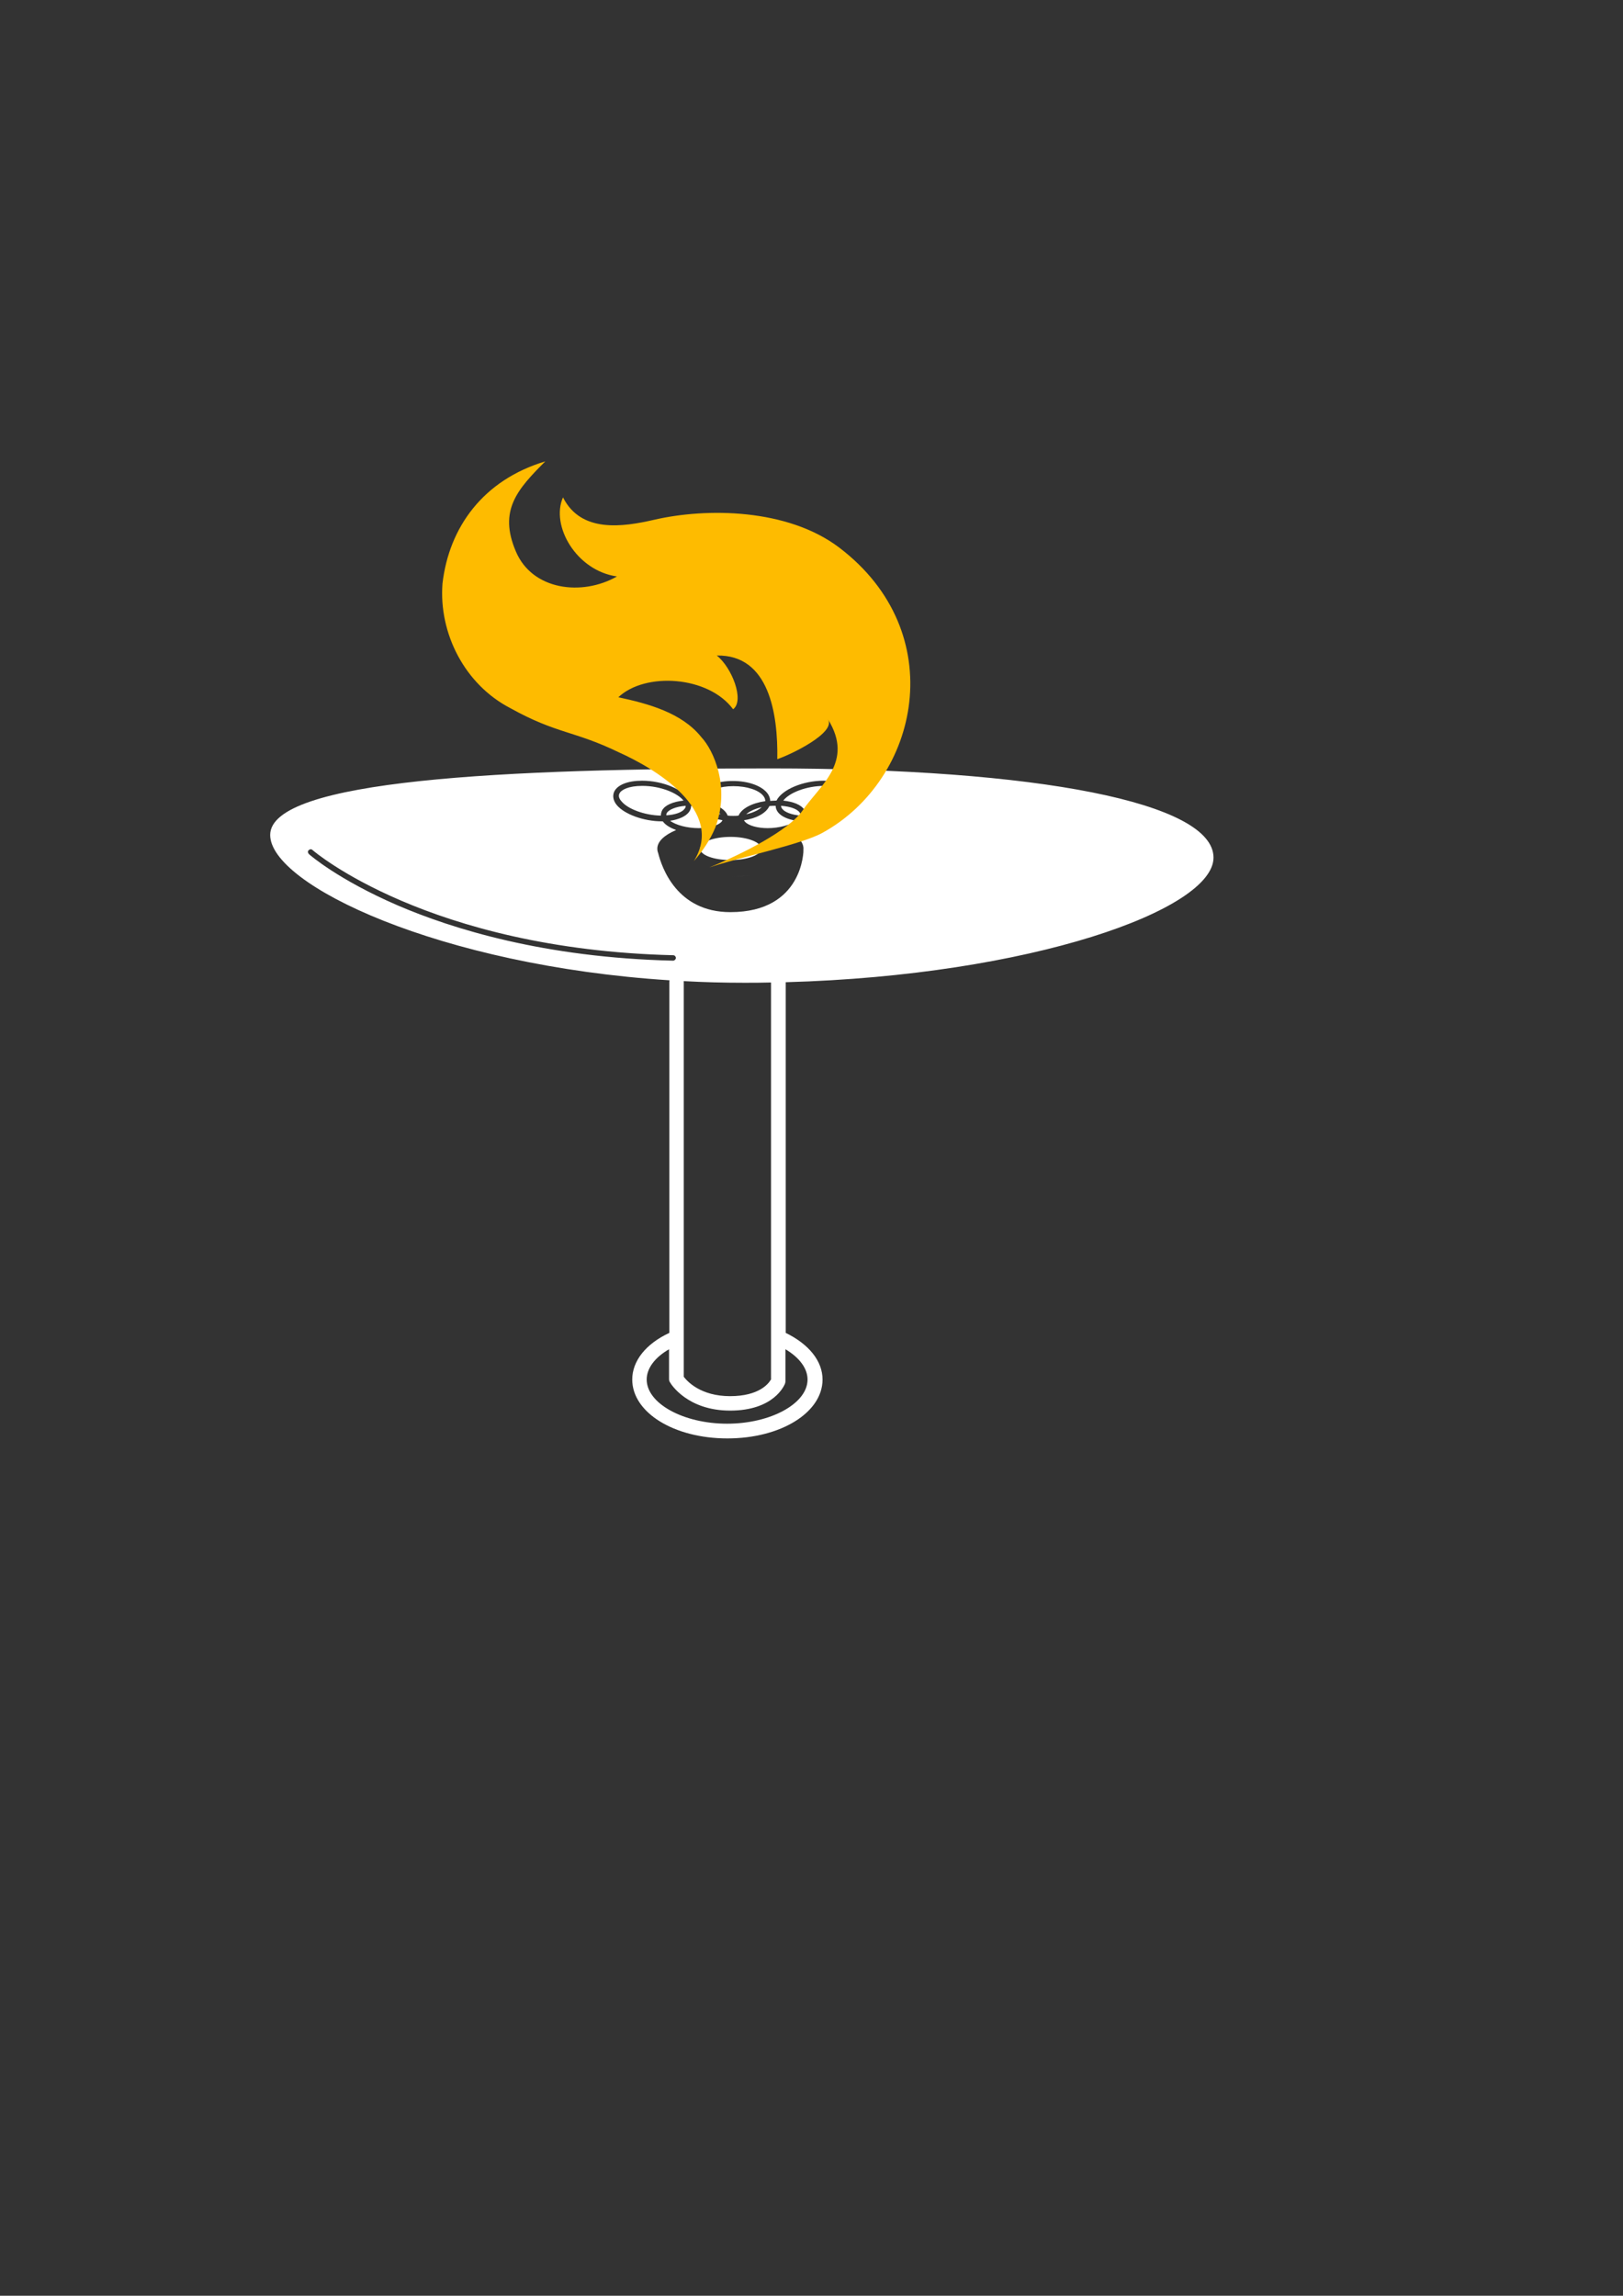
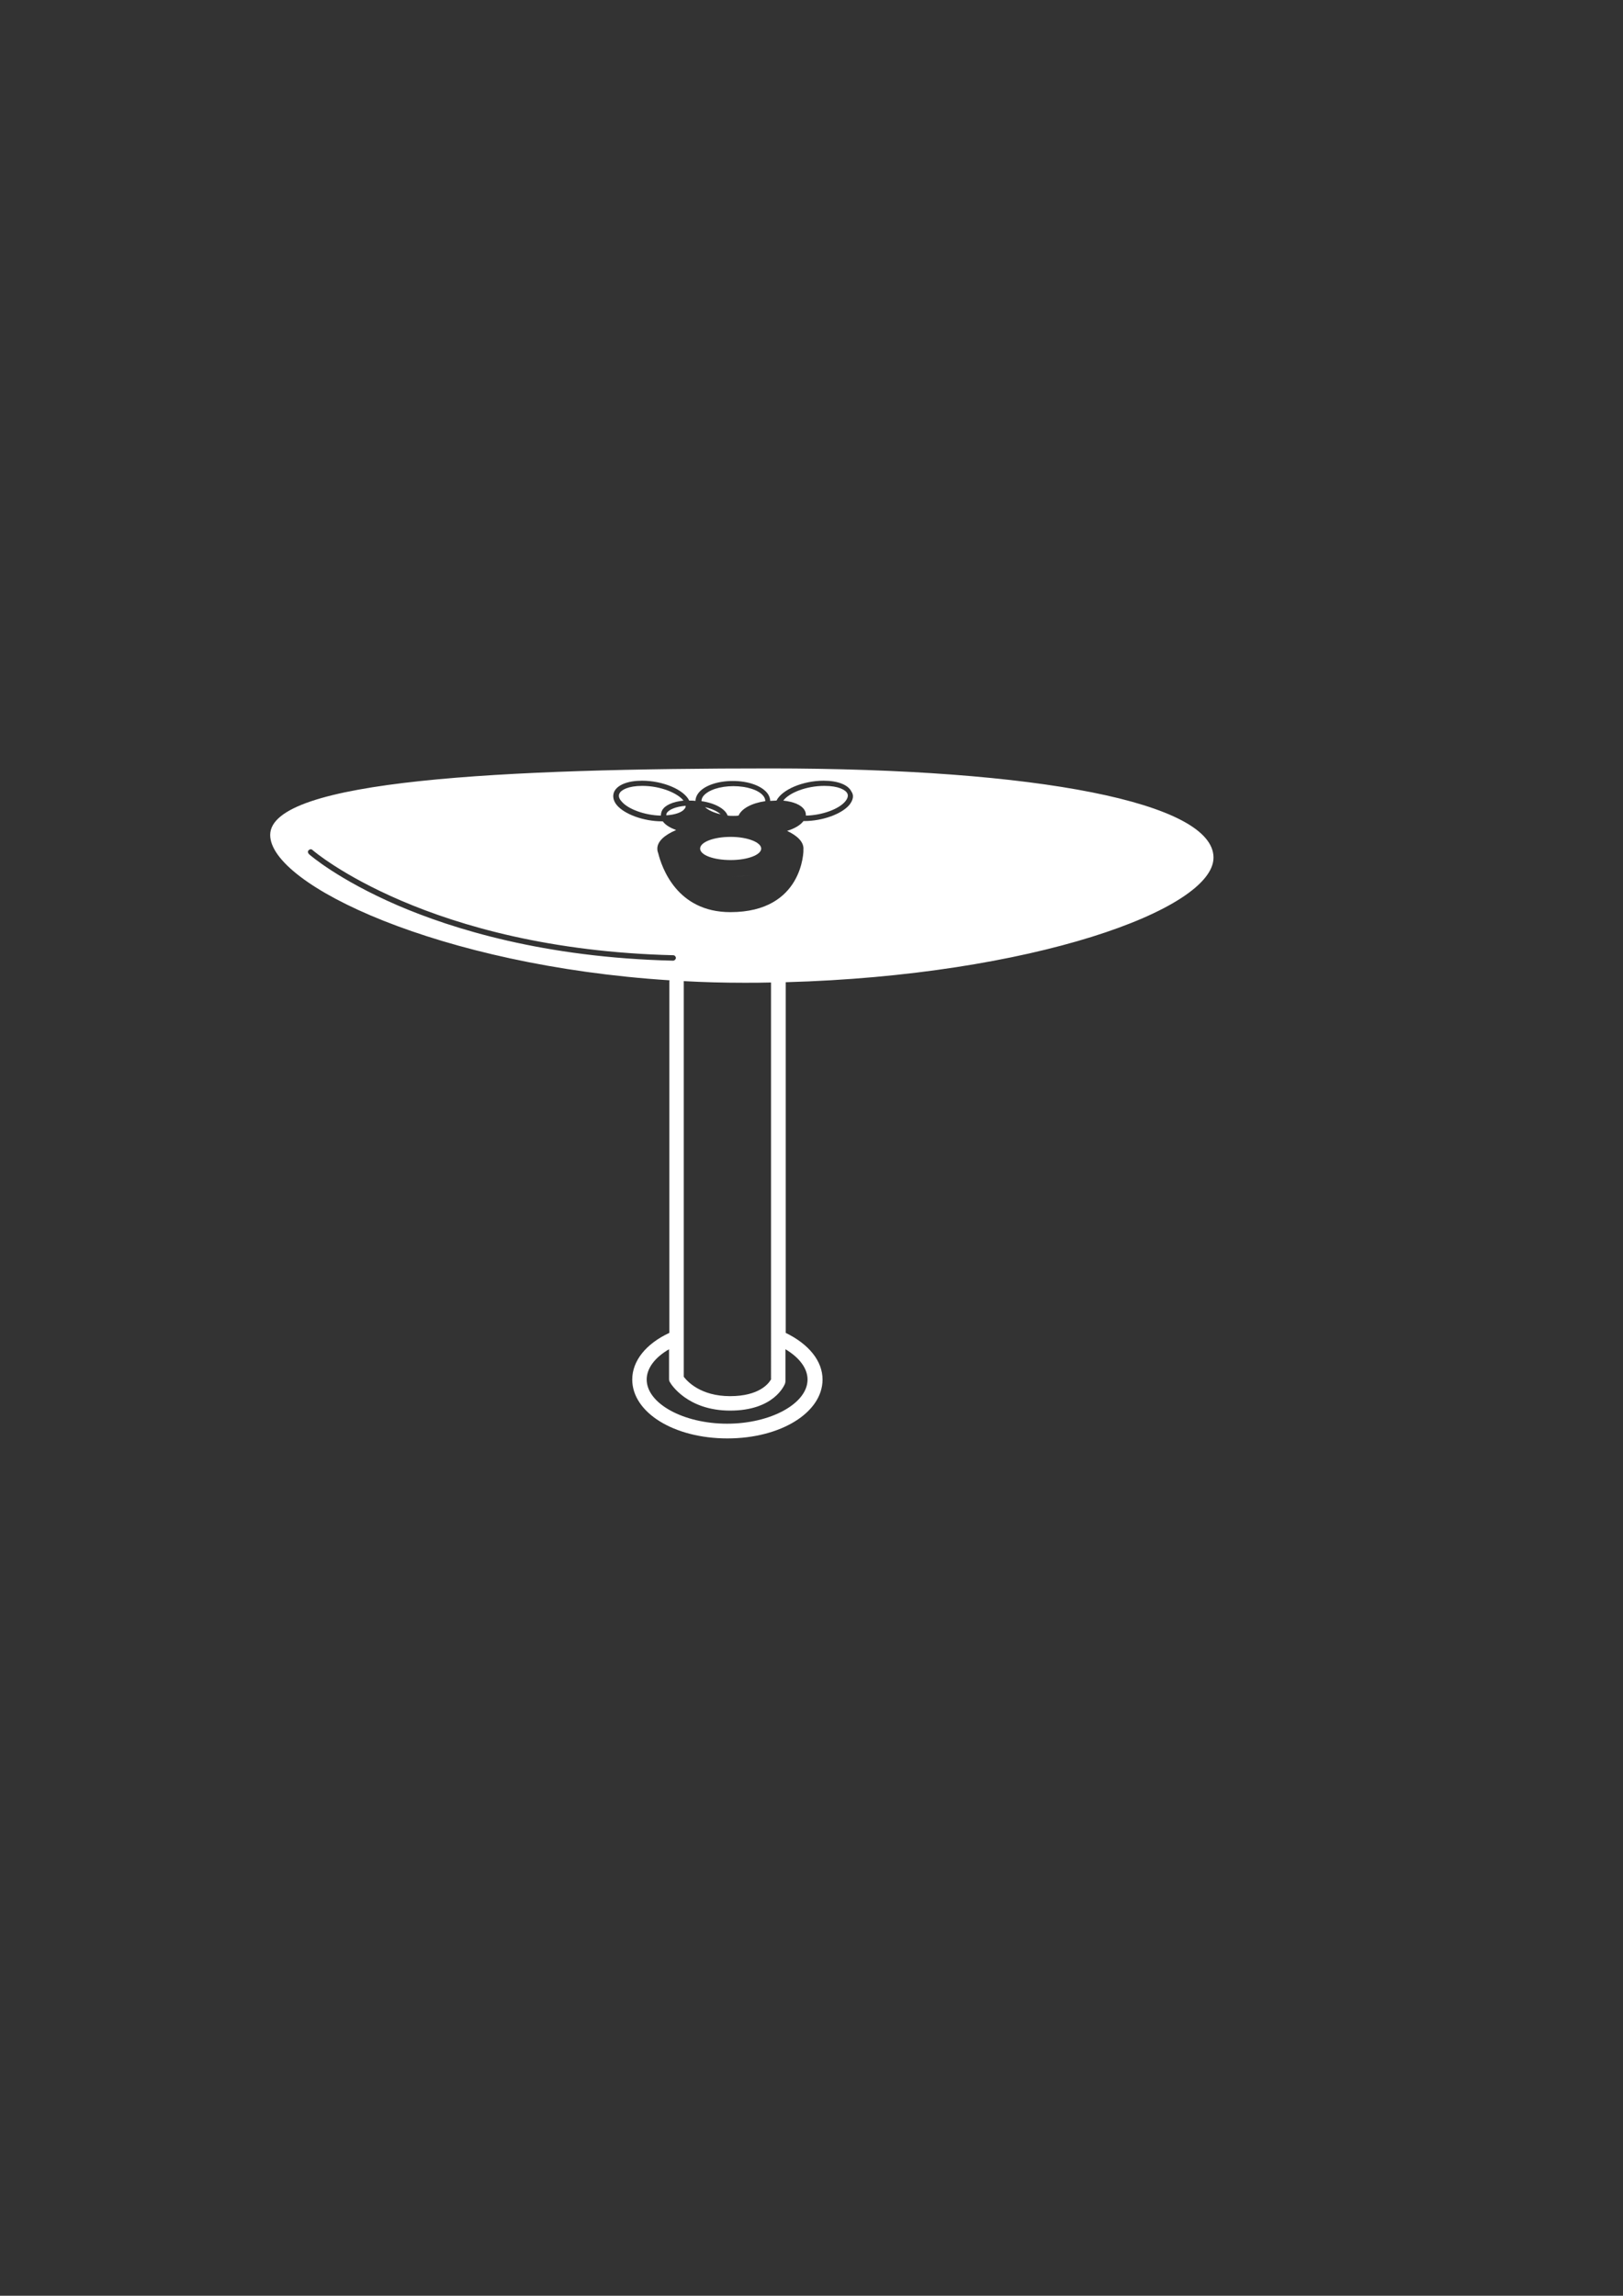
<svg xmlns="http://www.w3.org/2000/svg" version="1.1" id="Livello_1" x="0px" y="0px" viewBox="0 0 595.3 841.9" style="enable-background:new 0 0 595.3 841.9;" xml:space="preserve">
  <rect x="0" y="0" width="595.3" height="841.9" fill="#333333" stroke="none" />
  <style type="text/css">
	.st0{fill:#FFFFFF;}
	.st1{fill:#FEBB00;}
</style>
  <g>
    <path class="st0" d="M280.7,293.8c0-0.6-0.2-1.3-0.7-1.9c-1.7-2.2-6.1-3.6-11-3.6s-9.2,1.4-11,3.6c-0.5,0.6-0.7,1.3-0.7,1.9   c4.9,0.7,8.7,2.8,9.6,5.3c0.7,0.1,1.3,0.1,2,0.1s1.4,0,2-0.1C272,296.5,275.8,294.5,280.7,293.8z" />
    <path class="st0" d="M295.1,297.1c0.4,0.6,0.5,1.3,0.5,2c5.9-0.1,12.2-2.4,14.5-5.3c0.8-1,1.1-2,0.7-2.8c-0.6-1.3-3.2-2.8-8.4-2.8   c-6.8,0-13,2.6-15.1,5.4C291.1,294,294,295.2,295.1,297.1z" />
-     <path class="st0" d="M255.8,295.6c-0.7-0.1-1.5-0.1-2.3-0.1c0,0.8-0.3,1.6-0.8,2.3c-1.2,1.6-3.7,2.7-6.9,3.2   c2.1,1.6,6.3,2.7,10.5,2.7c3.7,0,7-0.9,8.3-2.3c0.2-0.2,0.3-0.4,0.4-0.6C260.5,300.1,257,298.1,255.8,295.6z" />
-     <path class="st0" d="M273.7,298.6c2.4-0.5,4.5-1.5,5.7-2.6C276.8,296.6,274.8,297.6,273.7,298.6z" />
-     <path class="st0" d="M285.3,297.8c-0.5-0.7-0.8-1.5-0.8-2.3c-0.8,0-1.5,0-2.3,0.1c-1.2,2.6-4.7,4.5-9.3,5.2   c0.1,0.2,0.2,0.4,0.4,0.6c1.3,1.4,4.6,2.3,8.3,2.3c4.2,0,8.4-1.2,10.5-2.7C289,300.5,286.5,299.4,285.3,297.8z" />
-     <path class="st0" d="M293.4,298.1c-0.7-1.2-3-2.3-6.9-2.6c0,0.4,0.1,0.7,0.4,1.1c1,1.3,3.5,2.2,6.7,2.5   C293.6,298.7,293.6,298.4,293.4,298.1z" />
    <path class="st0" d="M258.6,296c1.2,1.1,3.3,2.1,5.7,2.6C263.2,297.6,261.2,296.6,258.6,296z" />
    <path class="st0" d="M242.9,297.1c1.1-1.9,4-3.1,7.8-3.5c-2.1-2.7-8.3-5.4-15.1-5.4c-5.2,0-7.8,1.5-8.4,2.8   c-0.4,0.8-0.2,1.8,0.7,2.8c2.3,2.9,8.6,5.2,14.5,5.3C242.4,298.4,242.6,297.7,242.9,297.1z" />
    <path class="st0" d="M251.1,296.6c0.3-0.3,0.4-0.7,0.4-1.1c-3.8,0.3-6.2,1.5-6.9,2.6c-0.2,0.3-0.2,0.6-0.2,0.9   C247.6,298.8,250.2,297.9,251.1,296.6z" />
  </g>
  <g>
    <path class="st0" d="M275.4,321c-2.3,0.2-4.7,0.4-7.2,0.4C270.8,321.4,273.2,321.2,275.4,321z" />
    <path class="st0" d="M268,306.9c-6.2,0-11.2,1.9-11.2,4.3s5,4.2,11.2,4.2s11.2-1.9,11.2-4.2S274.2,306.9,268,306.9z" />
  </g>
  <path class="st0" d="M445.1,314.5c0-20.2-64.7-32.7-162.5-32.7S99.1,286,99.1,306.2c0,18.3,62.2,47.9,146.5,53.3  c-0.1,0.2-0.1,0.5-0.1,0.8v128.5c-8.6,4-13.6,10.3-13.6,17.1c0,12.1,15.3,21.6,34.9,21.6s34.9-9.5,34.9-21.6  c0-6.7-4.9-12.9-13.5-17.1V360.3c0,0,0-0.1,0-0.1C378.2,357.7,445.1,333.6,445.1,314.5z M113.3,313.2c-0.4-0.4-0.5-1-0.1-1.4  c0.4-0.4,1-0.5,1.4-0.1c0.4,0.4,42.5,36.4,132.3,38.6c0.6,0,1,0.5,1,1s-0.5,1-1,1c-47.3-1.1-81.1-11.7-101.1-20.3  C124.1,322.6,113.7,313.6,113.3,313.2z M296.2,505.9c0,8.8-13.5,16.2-29.5,16.2s-29.5-7.4-29.5-16.2c0-4.1,3-8.1,8.2-11.1v10.9  c0,0.5,0.1,0.9,0.4,1.3c0.2,0.4,6.2,10.3,22,10.3c16.2,0,19.9-9.4,20.1-9.8c0.1-0.3,0.2-0.6,0.2-1v-11.7  C293.3,497.9,296.2,501.9,296.2,505.9z M282.7,506c-0.8,1.4-4.3,6-14.9,6c-10.8,0-15.7-5.4-17-7.1v-14.4c0,0,0,0,0,0V360.3  c0-0.2,0-0.3,0-0.5c7.2,0.4,14.6,0.6,22.1,0.6c3.3,0,6.6,0,9.9-0.1V506z M311.6,295.1c-2.8,3.4-9.9,6-16.6,6c-0.1,0-0.2,0-0.3,0  c-1.2,1.6-3.4,2.8-6,3.6c3.8,1.8,6,4,6,6.5c0,0.3,0,0.5-0.1,0.7c0-0.1,0.1-0.1,0.1-0.1s0,22.7-26.8,22.7  c-19.7,0-25.2-16.5-26.5-21.7c-0.2-0.5-0.3-1-0.3-1.6c0-2.6,2.6-5,6.9-6.8c-2.1-0.8-3.9-1.8-4.9-3.2c-0.1,0-0.2,0-0.3,0  c-6.7,0-13.8-2.6-16.6-6c-1.3-1.6-1.6-3.4-0.9-4.9c1.2-2.5,5-4,10.2-4c7.7,0,15.4,3.3,17.3,7.3c0.1,0,0.2,0,0.3,0c0.7,0,1.4,0,2,0.1  c0-1,0.4-2,1.1-2.9c2.1-2.7,7-4.4,12.6-4.4c5.6,0,10.4,1.7,12.6,4.4c0.7,0.9,1.1,1.9,1.1,2.9c0.7,0,1.3-0.1,2-0.1c0.1,0,0.2,0,0.3,0  c2-4,9.6-7.3,17.3-7.3c5.2,0,9,1.5,10.2,4C313.3,291.7,312.9,293.4,311.6,295.1z" />
-   <path class="st1" d="M187.2,259.7c17.1,9.5,23.3,8.2,39.8,16.2c13.2,5.9,39.1,21.3,27.5,39.9c3.3-3.8,6-7.8,7.9-12.4  c5.5-14.8-0.7-28.3-5.1-33c-7.2-9.1-19.8-12.4-30.5-14.7c9.8-9.3,33-7.9,42.1,4.4c4.3-3.2-0.5-15.4-6-19.7  c19.2-0.4,22.5,21.4,22.2,38c5.1-1.7,21.6-9.7,18.6-14.6c9.7,15.6-3,24.2-9.3,33.4c-5.1,7.4-22.2,16-34.2,20.9  c10.5-3.6,33.8-8.4,41.5-12.7c35.6-19.6,47.2-73.4,6.1-104.6c-19-14.4-48.7-14.6-67.8-10.2c-11.7,2.7-26.9,4.9-33.5-8.2  c-4.6,10.4,4.9,26.9,19.8,29c-12.8,7.3-31.1,5.1-37.1-9.2c-6.4-15,0.5-22.7,10.8-33c-22.7,6.8-35.3,24.1-37.7,44.8  C160.9,232.2,170.4,251,187.2,259.7L187.2,259.7z" />
</svg>